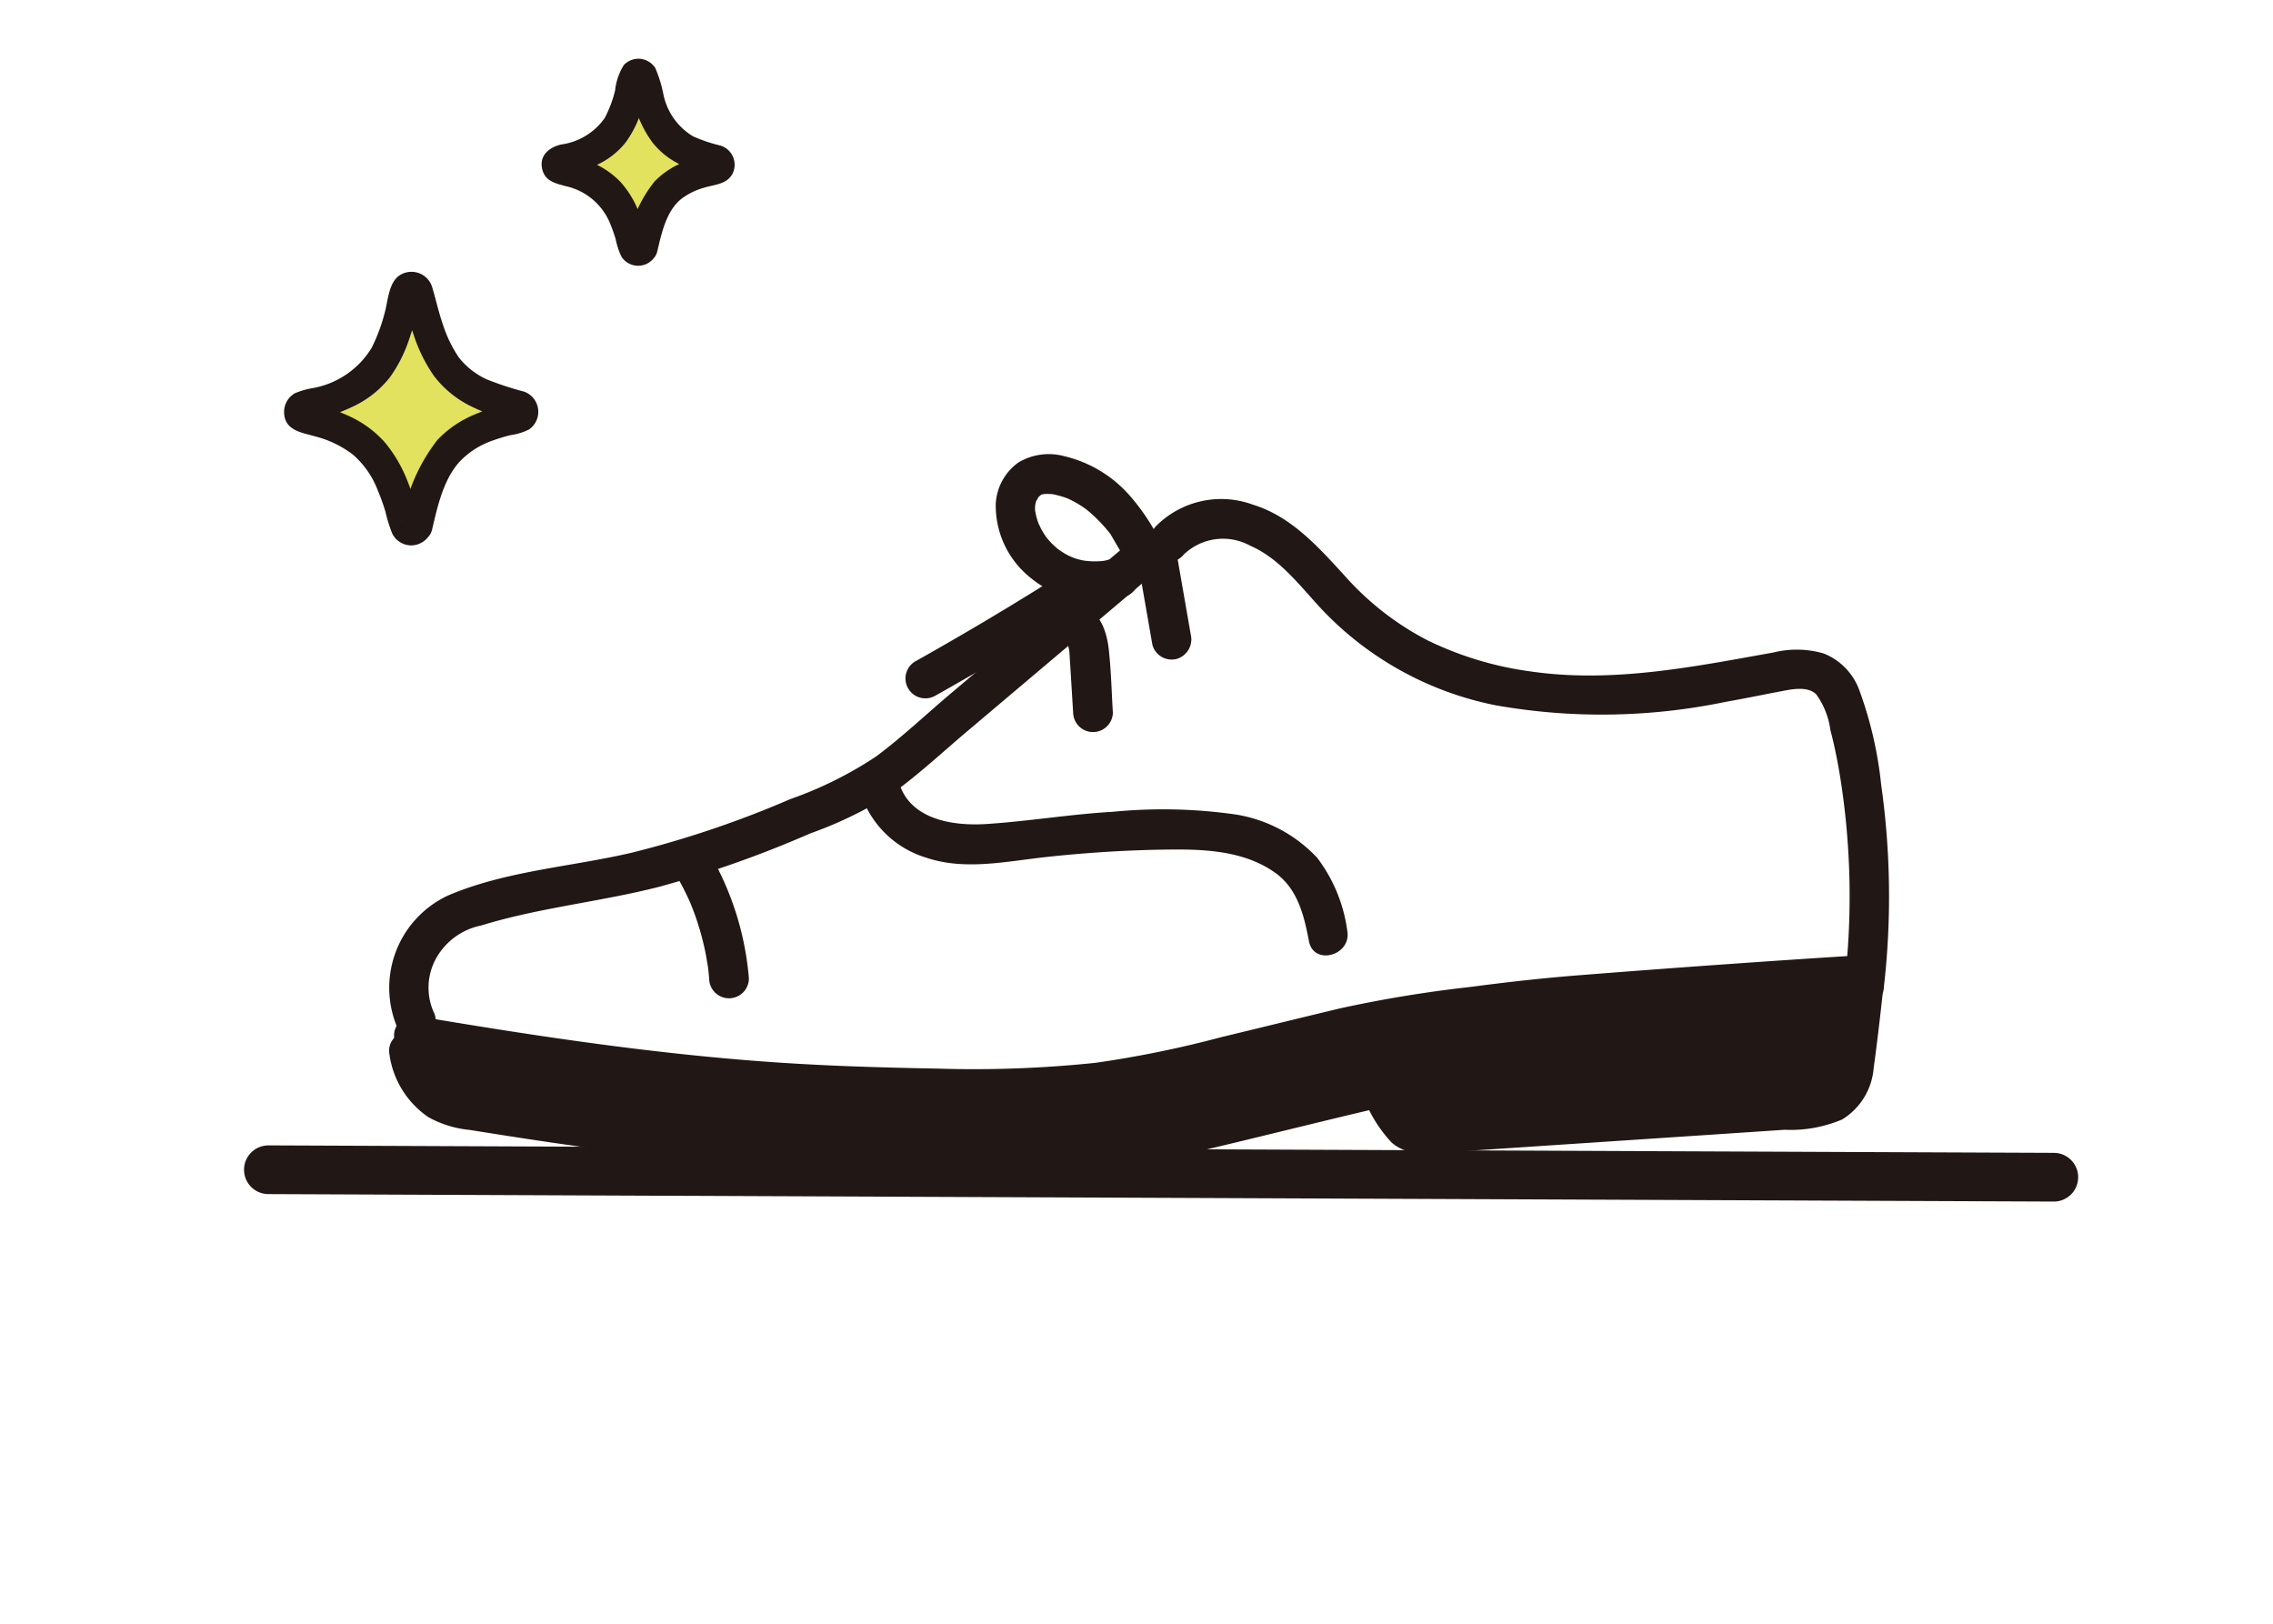
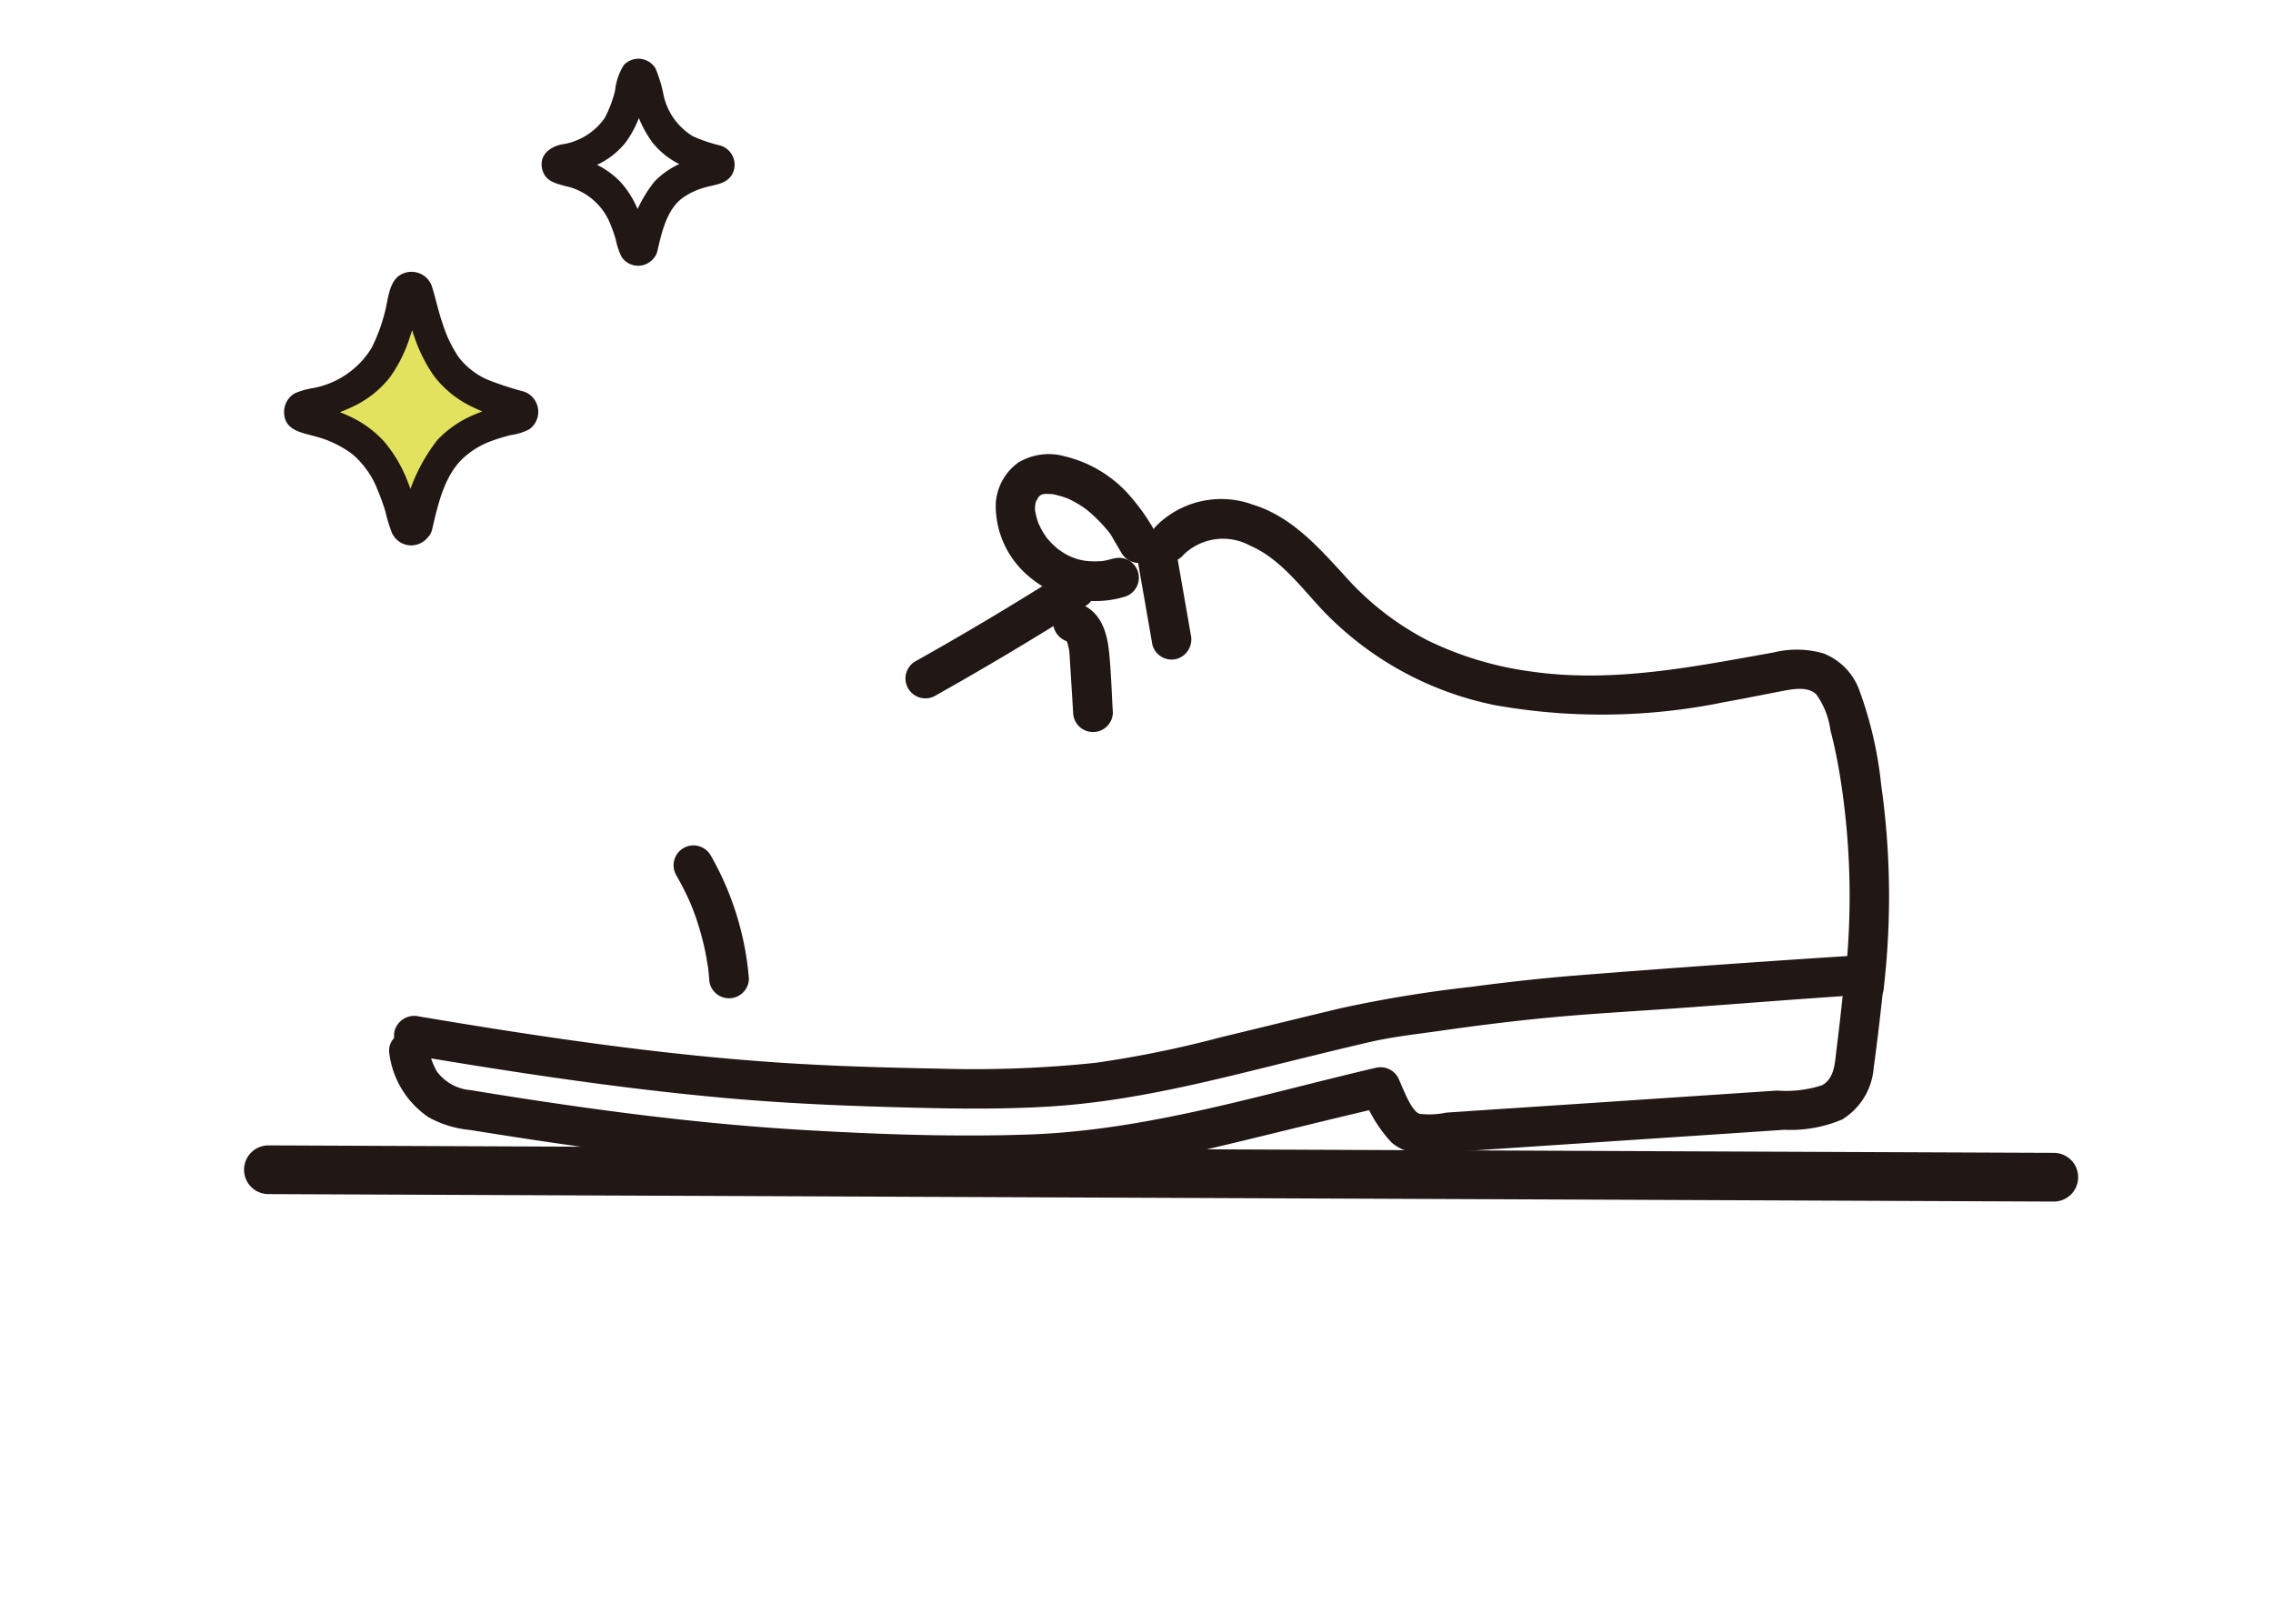
<svg xmlns="http://www.w3.org/2000/svg" width="140" height="100" viewBox="0 0 140 100">
  <g id="icon_schedule_06" transform="translate(-57.97 -1613.449)">
    <rect id="背景" width="140" height="100" transform="translate(57.97 1613.449)" fill="#fff" />
    <g id="_12871" data-name="12871" transform="translate(81.932 1641.414)">
-       <path id="パス_119" data-name="パス 119" d="M248.479,232.447,236.347,242.7c-1.77,1.5-3.469,3.188-5.6,4.09-6.373,2.692-9.7,4.139-16.263,5.31-3.434.612-6.821,1.321-8.259,2.1a5.124,5.124,0,0,0-2.007,6.415l.557,1a195,195,0,0,0,27.1,3.022c6.255.175,12.309.425,18.414-.956,3.33-.754,9.463-2.289,12.785-3.063a146.545,146.545,0,0,1,15.206-1.78c5.092-.318,10.114-.763,15.206-1.081.5-4.921.169-11.853-1.26-16.378a3.828,3.828,0,0,0-1.069-1.907c-.93-.754-2.283-.541-3.457-.3a48.268,48.268,0,0,1-13.44,1.271,20.257,20.257,0,0,1-12.324-4.974c-1.685-1.584-3.036-3.558-4.99-4.8s-4.877-1.455-6.323.351Z" transform="translate(-202.543 -226.301)" fill="#fff" />
-       <path id="パス_139" data-name="パス 139" d="M205.4,283.251a3.742,3.742,0,0,1-1.617-2.3l-.171-.734-.234-1.008a200.9,200.9,0,0,0,28.34,3.231c6.255.175,12.308.425,18.414-.956,3.33-.754,9.462-2.289,12.786-3.062a146.472,146.472,0,0,1,15.206-1.78c5.077-.318,10.087-.761,15.165-1.079-.29,2.721-.392,3.715-.688,5.829a2.664,2.664,0,0,1-2.533,2.374c-6.464.438-15.861,1.054-23.868,1.591-1.442.1-1.81-1.05-2.728-2.884l-.128.03c-3.326.774-9.458,2.31-12.786,3.062-6.1,1.381-12.157,1.131-18.414.956a186.742,186.742,0,0,1-25.326-2.73A3.7,3.7,0,0,1,205.4,283.251Z" transform="translate(-202.392 -243.495)" fill="#211715" />
-       <path id="パス_140" data-name="パス 140" d="M246.849,232.578l-10.5,8.875c-1.514,1.28-2.974,2.664-4.563,3.85a23.694,23.694,0,0,1-5.293,2.631,62.918,62.918,0,0,1-9.743,3.295c-3.744.878-7.785,1.119-11.348,2.646a6.269,6.269,0,0,0-3.013,8.353c.734,1.4,2.844.16,2.113-1.235a3.722,3.722,0,0,1,.187-3.272,4.1,4.1,0,0,1,2.753-2c3.593-1.108,7.37-1.461,11.008-2.395a68.137,68.137,0,0,0,9.287-3.285,24.569,24.569,0,0,0,5.178-2.555c1.563-1.141,2.986-2.47,4.462-3.718l11.2-9.466c1.2-1.018-.534-2.741-1.731-1.73Z" transform="translate(-201.778 -226.685)" fill="#211715" />
      <path id="パス_141" data-name="パス 141" d="M203.166,279.7c6.5,1.09,13.014,2.091,19.576,2.675,3.338.3,6.679.455,10.027.55,3.319.094,6.643.174,9.959-.036,5.538-.35,10.875-1.848,16.244-3.151q1.628-.4,3.256-.783c1.414-.333,2.875-.5,4.315-.7,2.325-.335,4.649-.628,6.987-.848,2.626-.245,5.261-.385,7.892-.574,3.824-.275,7.647-.587,11.473-.828,1.564-.1,1.574-2.546,0-2.447q-8.921.562-17.841,1.268c-2.155.175-4.3.414-6.448.7a78.462,78.462,0,0,0-8.029,1.315c-2.457.588-4.911,1.193-7.368,1.785a66.567,66.567,0,0,1-7.723,1.576,71.929,71.929,0,0,1-9.765.356c-3.357-.061-6.715-.159-10.064-.391-7.332-.508-14.6-1.6-21.839-2.819a1.26,1.26,0,0,0-1.505.856,1.233,1.233,0,0,0,.856,1.5Z" transform="translate(-201.964 -242.713)" fill="#211715" />
      <path id="パス_142" data-name="パス 142" d="M201.805,280.527a5.609,5.609,0,0,0,2.392,3.793,6.485,6.485,0,0,0,2.534.783q1.874.3,3.75.586c4.618.695,9.254,1.285,13.911,1.658,4.811.383,9.666.55,14.492.525a57.566,57.566,0,0,0,12.953-1.5c3.782-.89,7.549-1.846,11.333-2.726l-1.382-.562a8.4,8.4,0,0,0,1.736,2.8c.983.841,2.151.678,3.352.6q4.321-.29,8.642-.576l8.408-.559,3.785-.254a8.149,8.149,0,0,0,3.56-.635,4.091,4.091,0,0,0,1.939-3.158c.208-1.514.385-3.03.551-4.549a1.231,1.231,0,0,0-1.224-1.223,1.252,1.252,0,0,0-1.223,1.223c-.122,1.122-.245,2.244-.389,3.365-.1.785-.1,1.795-.887,2.231a7.164,7.164,0,0,1-2.775.331q-1.668.113-3.335.223-7.464.5-14.927.993l-2.125.143a4.984,4.984,0,0,1-1.641.071c-.538-.183-1.053-1.7-1.334-2.264a1.243,1.243,0,0,0-1.381-.562c-7.047,1.64-14.027,3.842-21.3,4.1-4.516.158-9.075,0-13.585-.257-4.462-.254-8.91-.724-13.336-1.335q-3.752-.518-7.492-1.138a2.865,2.865,0,0,1-2.1-1.162,4.727,4.727,0,0,1-.538-1.607c-.356-1.533-2.716-.885-2.359.651Z" transform="translate(-201.769 -243.481)" fill="#211715" />
      <path id="パス_143" data-name="パス 143" d="M280.469,231.118a3.487,3.487,0,0,1,4.114-.551c1.819.781,3.108,2.533,4.421,3.937a20.157,20.157,0,0,0,10.672,5.883,37.5,37.5,0,0,0,14.141-.2c1.141-.2,2.272-.435,3.41-.651.661-.126,1.658-.353,2.209.177a4.84,4.84,0,0,1,.874,2.205c.245.932.436,1.878.592,2.829a46.583,46.583,0,0,1,.256,12.986,1.23,1.23,0,0,0,1.223,1.223,1.254,1.254,0,0,0,1.224-1.223,49.077,49.077,0,0,0-.17-12.469,24.011,24.011,0,0,0-1.312-5.717A3.853,3.853,0,0,0,319.9,237.2a5.951,5.951,0,0,0-3.1-.061c-4.959.886-9.927,1.9-14.987,1.162a20.794,20.794,0,0,1-6.292-1.9,17.6,17.6,0,0,1-5.128-3.991c-1.621-1.767-3.283-3.648-5.653-4.376a5.664,5.664,0,0,0-6,1.356c-1.016,1.192.706,2.932,1.73,1.73Z" transform="translate(-231.533 -224.919)" fill="#211715" />
-       <path id="パス_144" data-name="パス 144" d="M249.2,256.292a6.1,6.1,0,0,0,4.068,3.995c2.359.792,4.914.223,7.312-.04,2.561-.281,5.139-.442,7.716-.467,2.2-.021,4.571.1,6.435,1.422,1.394.987,1.788,2.63,2.089,4.216.292,1.546,2.651.891,2.36-.65a9.527,9.527,0,0,0-1.847-4.475,8.74,8.74,0,0,0-5.089-2.681,31.639,31.639,0,0,0-7.5-.157c-2.613.148-5.2.587-7.8.753-2.044.13-4.71-.265-5.375-2.565A1.224,1.224,0,0,0,249.2,256.292Z" transform="translate(-220.162 -235.425)" fill="#211715" />
      <path id="パス_145" data-name="パス 145" d="M230.566,264.343a18.161,18.161,0,0,1,.84,1.644c.164.367-.081-.21.069.161.061.152.122.306.179.459q.151.4.28.815a16.925,16.925,0,0,1,.432,1.668c.058.282.1.565.151.849q.032.224.007.041c.011.081.02.162.029.245.018.163.034.326.048.489a1.223,1.223,0,1,0,2.447,0,18.245,18.245,0,0,0-2.37-7.608,1.224,1.224,0,0,0-2.113,1.235Z" transform="translate(-212.884 -238.422)" fill="#211715" />
      <path id="パス_146" data-name="パス 146" d="M277.191,233.268l.865,4.959a1.229,1.229,0,0,0,1.505.857,1.257,1.257,0,0,0,.856-1.5l-.865-4.959a1.229,1.229,0,0,0-1.5-.856A1.258,1.258,0,0,0,277.191,233.268Z" transform="translate(-231.037 -226.472)" fill="#211715" />
      <path id="パス_147" data-name="パス 147" d="M269.51,240.476c.122.04.089.023-.1-.052a.864.864,0,0,1,.111.065c-.159-.131-.192-.154-.1-.071.031.03.06.062.088.095q-.184-.246-.078-.087c.023.039.046.077.066.118q.081.173-.039-.1c.017.044.032.089.047.133a4.325,4.325,0,0,1,.117.494c.02.133.016.1-.014-.108.006.048.011.1.015.144.011.108.016.215.023.322q.108,1.72.212,3.44a1.224,1.224,0,0,0,2.447,0c-.079-1.274-.107-2.564-.245-3.834-.133-1.25-.58-2.508-1.9-2.914a1.234,1.234,0,0,0-1.5.856,1.25,1.25,0,0,0,.856,1.505Z" transform="translate(-227.722 -228.939)" fill="#211715" />
      <path id="パス_148" data-name="パス 148" d="M270.08,229.577c-.163.048-.327.085-.489.122-.028.006-.239.04-.051.015-.083.011-.17.018-.253.023q-.222.014-.444.009c-.084,0-.169-.006-.253-.012-.036,0-.306-.038-.116-.008a3.436,3.436,0,0,1-1.6-.607c-.064-.042-.127-.086-.19-.13-.159-.114.122.107-.025-.021-.1-.088-.2-.177-.3-.271s-.211-.224-.314-.338c-.024-.026-.14-.183-.023-.024-.057-.077-.111-.157-.164-.238-.073-.112-.143-.228-.207-.346-.022-.041-.205-.442-.122-.23a4.463,4.463,0,0,1-.159-.472c-.018-.064-.033-.129-.047-.194s-.045-.3-.03-.135a1.406,1.406,0,0,1,.086-.779c-.067.205.061-.073.1-.144.078-.157-.117.116.007-.007.039-.038.219-.183.034-.055a1.487,1.487,0,0,1,.183-.111c-.055.027-.167.05.057-.009,0,0,.2-.04.082-.022s.122,0,.15,0c.053,0,.424.022.241,0a3.964,3.964,0,0,1,.512.108c.149.041.3.087.441.138.028.01.251.1.122.045s.058.027.065.031a7,7,0,0,1,.856.489c.044.03.327.237.177.122.122.1.245.2.361.306a9.006,9.006,0,0,1,.673.667c.119.132.234.266.347.4.017.021.167.214.086.107-.065-.084.022.025.049.068.07.112.134.229.2.343l.495.844a1.224,1.224,0,0,0,2.113-1.235,12.938,12.938,0,0,0-1.6-2.3,7.714,7.714,0,0,0-4.071-2.459,3.645,3.645,0,0,0-2.814.394,3.354,3.354,0,0,0-1.391,2.537,5.689,5.689,0,0,0,2.123,4.546,6.264,6.264,0,0,0,5.758,1.2,1.224,1.224,0,1,0-.65-2.359Z" transform="translate(-225.485 -223.141)" fill="#211715" />
      <path id="パス_149" data-name="パス 149" d="M263.59,234.879q-4.57,2.9-9.289,5.545a1.225,1.225,0,0,0,1.235,2.113q4.717-2.647,9.289-5.546a1.223,1.223,0,0,0-1.235-2.112Z" transform="translate(-221.932 -227.633)" fill="#211715" />
    </g>
    <g id="c" transform="translate(75.472 1617.068)">
      <g id="d" transform="translate(0.953 0.947)">
        <g id="e" transform="translate(0 0)">
          <path id="パス_165" data-name="パス 165" d="M230.9,116.458a.36.36,0,0,1-.7.009,11.8,11.8,0,0,0-1.942-4.433,7.547,7.547,0,0,0-4.306-2.215.36.36,0,0,1,0-.7,8.017,8.017,0,0,0,4.279-2.077c1.053-1.137,1.648-3.424,1.981-4.976a.36.36,0,0,1,.7-.008c.371,1.552,1.031,3.846,2.086,4.984a7.823,7.823,0,0,0,4.142,2.067.36.36,0,0,1-.005.7,7.569,7.569,0,0,0-4.412,2.174,11.206,11.206,0,0,0-1.827,4.474Z" transform="translate(-223.671 -88.657)" fill="#e2e25f" />
-           <path id="パス_166" data-name="パス 166" d="M268.647,79.571a.261.261,0,0,1-.508.006,8.567,8.567,0,0,0-1.409-3.216,5.475,5.475,0,0,0-3.124-1.607.261.261,0,0,1,0-.511,5.816,5.816,0,0,0,3.1-1.507,8.539,8.539,0,0,0,1.437-3.61.262.262,0,0,1,.51-.006,9.036,9.036,0,0,0,1.513,3.616,5.672,5.672,0,0,0,3.005,1.5.261.261,0,0,1,0,.511,5.492,5.492,0,0,0-3.2,1.577A8.124,8.124,0,0,0,268.647,79.571Z" transform="translate(-247.538 -68.92)" fill="#e2e25f" />
        </g>
      </g>
      <g id="f">
        <path id="パス_185" data-name="パス 185" d="M228.544,114.766v-.052l.344-.344a.756.756,0,0,1,.6.08l.246.423c-.338-.825-.5-1.724-.841-2.555a8.539,8.539,0,0,0-1.442-2.46,6.642,6.642,0,0,0-2.218-1.6,11.077,11.077,0,0,0-1.3-.5,9.376,9.376,0,0,1-1.108-.3l.344.344a.921.921,0,0,1,0,.456l-.344.344a9.5,9.5,0,0,1,1.215-.326,11.283,11.283,0,0,0,1.4-.547,6.307,6.307,0,0,0,2.356-1.838,8.786,8.786,0,0,0,1.241-2.512c.146-.428.273-.862.387-1.3.06-.229.116-.459.169-.689.02-.087.04-.174.059-.262.015-.067.1-.266.054-.2l-.344.344a.777.777,0,0,1-.593-.078l-.246-.423c.316.812.449,1.707.746,2.532a9.546,9.546,0,0,0,1.233,2.492,6.4,6.4,0,0,0,2.236,1.853,10.335,10.335,0,0,0,1.463.6,9.707,9.707,0,0,1,1.211.342l-.344-.344a.936.936,0,0,1,0-.456l.344-.344c.069-.051-.039.018-.1.027-.12.019-.241.052-.359.079q-.291.067-.579.147a10.83,10.83,0,0,0-1.33.471,6.659,6.659,0,0,0-2.32,1.576,10.987,10.987,0,0,0-2.178,5.015c-.282,1.2,1.565,1.712,1.848.509.341-1.45.713-3.182,1.793-4.284a5.134,5.134,0,0,1,1.9-1.187,11.152,11.152,0,0,1,1.154-.349,3.58,3.58,0,0,0,1.13-.351,1.322,1.322,0,0,0-.3-2.323,19.418,19.418,0,0,1-2.3-.755,4.6,4.6,0,0,1-1.734-1.361,7.952,7.952,0,0,1-.976-2.019c-.256-.732-.417-1.484-.64-2.224a1.333,1.333,0,0,0-2.127-.733c-.589.506-.619,1.524-.819,2.238a10.877,10.877,0,0,1-.8,2.149,5.351,5.351,0,0,1-3.6,2.48,4.678,4.678,0,0,0-1.145.329,1.334,1.334,0,0,0-.651,1.188c.034,1.106,1.088,1.224,1.919,1.463a6.473,6.473,0,0,1,2.316,1.117,5.519,5.519,0,0,1,1.524,2.176,13.754,13.754,0,0,1,.474,1.307,9.77,9.77,0,0,0,.416,1.357,1.313,1.313,0,0,0,1.234.755,1.354,1.354,0,0,0,1.225-.976.966.966,0,0,0-.669-1.179.98.98,0,0,0-1.179.669Z" transform="translate(-221.283 -86.273)" fill="#211715" />
        <path id="パス_186" data-name="パス 186" d="M266.379,77.664l.034-.03.423-.246.238,0,.423.246q.154.247.048-.031c-.021-.075-.042-.15-.064-.224-.052-.178-.107-.355-.166-.531-.111-.333-.239-.659-.377-.981a5.87,5.87,0,0,0-1.075-1.726,5.178,5.178,0,0,0-1.681-1.168c-.6-.266-1.251-.361-1.851-.6l.423.246.131.2v.509l-.13.2-.423.246c.3-.122.647-.162.961-.259a8.587,8.587,0,0,0,1.09-.421,4.829,4.829,0,0,0,1.8-1.4,6.623,6.623,0,0,0,.952-1.9c.217-.626.289-1.328.534-1.937l-.246.423-.206.129h-.509q-.492-.64-.351-.219c.022.087.044.175.068.262q.055.207.114.412c.1.336.2.67.328,1a6.976,6.976,0,0,0,.955,1.832,4.853,4.853,0,0,0,1.69,1.353,8.162,8.162,0,0,0,1.093.444c.317.1.663.147.969.273l-.423-.246-.132-.2v-.509l.128-.2.423-.246c-.615.24-1.28.32-1.9.586a5.065,5.065,0,0,0-1.713,1.156,8.151,8.151,0,0,0-1.677,3.786c-.283,1.2,1.564,1.711,1.848.509.266-1.124.553-2.513,1.524-3.258a4.21,4.21,0,0,1,1.327-.646c.635-.2,1.423-.2,1.775-.861a1.233,1.233,0,0,0-.764-1.749,9.518,9.518,0,0,1-1.653-.557,3.934,3.934,0,0,1-1.824-2.54,8.01,8.01,0,0,0-.507-1.667,1.234,1.234,0,0,0-1.941-.189,3.714,3.714,0,0,0-.539,1.576,7.364,7.364,0,0,1-.637,1.686,3.922,3.922,0,0,1-2.691,1.633c-.723.173-1.348.664-1.163,1.5.166.747.788.884,1.433,1.06a3.84,3.84,0,0,1,2.751,2.3,10.121,10.121,0,0,1,.345.974,4.617,4.617,0,0,0,.353,1.07,1.222,1.222,0,0,0,2.116-.1.988.988,0,0,0-.344-1.311.966.966,0,0,0-1.311.344Z" transform="translate(-245.144 -66.549)" fill="#211715" />
      </g>
    </g>
    <line id="線_9" data-name="線 9" x2="109.97" y2="0.46" transform="translate(74.5 1685.489)" fill="none" stroke="#211715" stroke-linecap="round" stroke-width="3" />
  </g>
</svg>